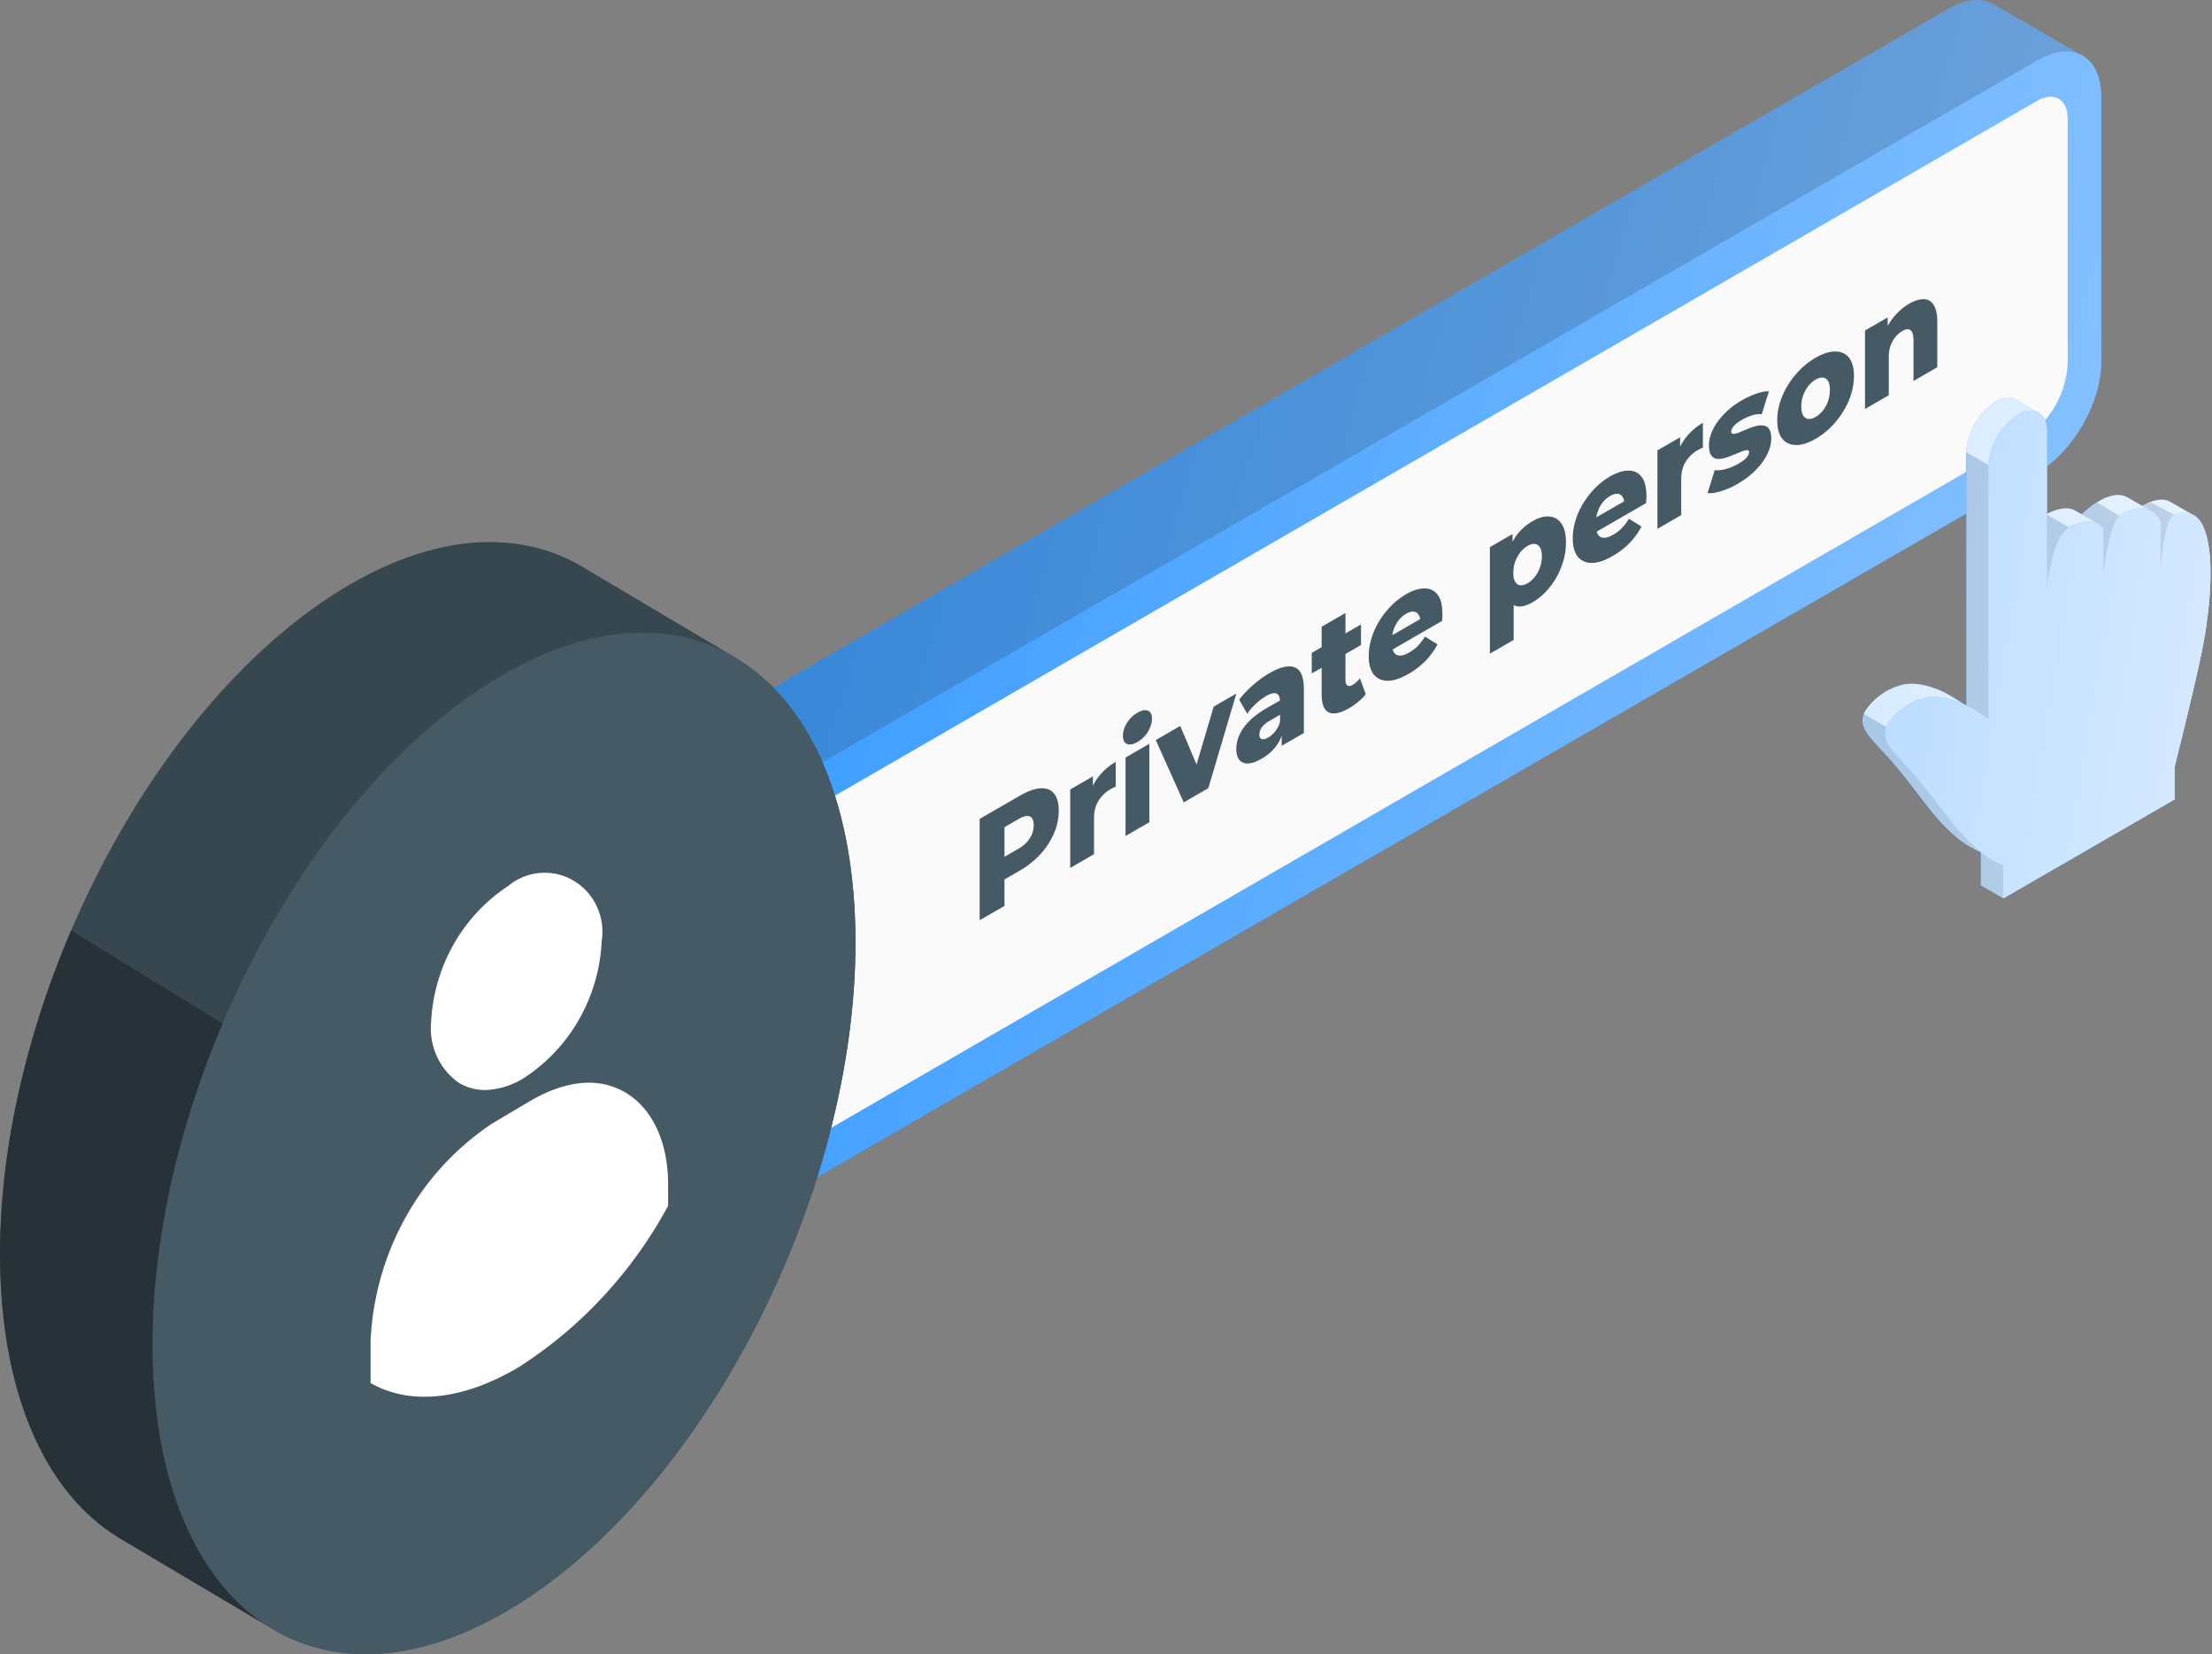
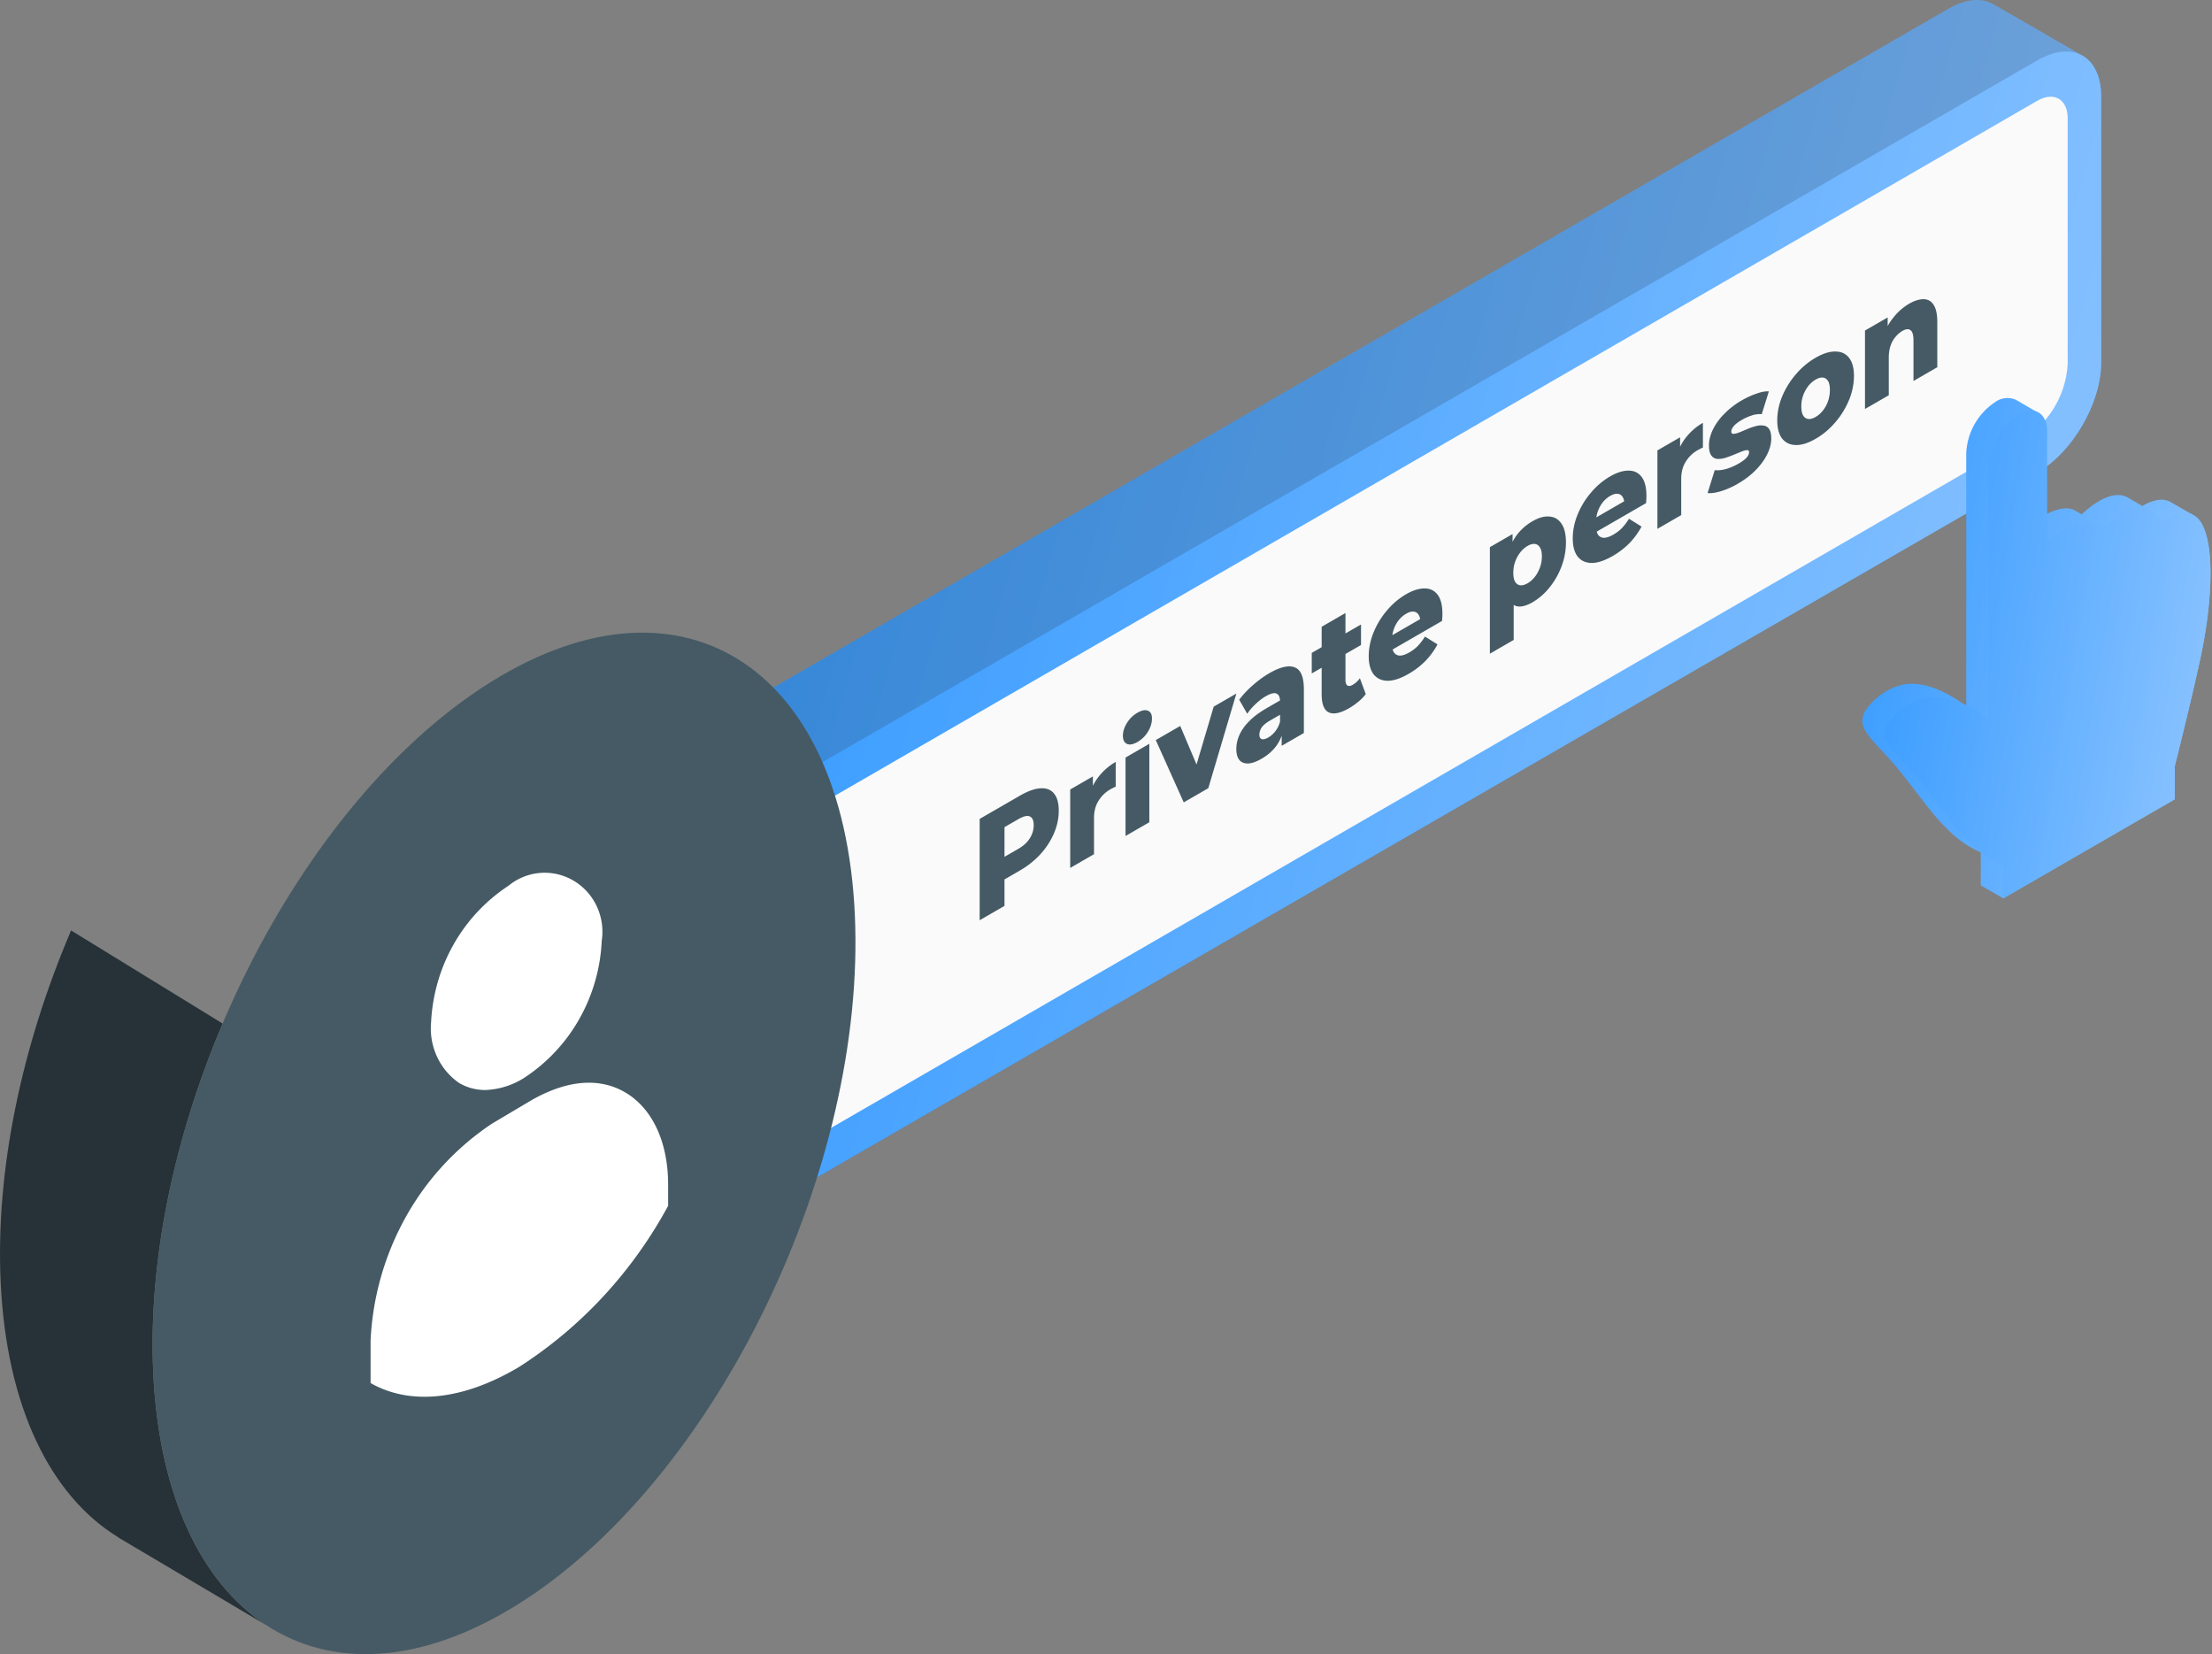
<svg xmlns="http://www.w3.org/2000/svg" width="214" height="160" fill="none" viewBox="0 0 214 160">
  <rect x="0" y="0" width="214" height="160" fill="#808080" stroke="none" />
  <path fill="url(#a)" d="M203.278 9.359c0-1.94-.679-3.313-1.778-3.955-1.1-.642-7.548-4.367-8.669-5.002-1.122-.634-2.634-.538-4.316.435L68.102 70.381v39.84l8.632 4.98L197.139 45.68c3.394-1.955 6.139-6.707 6.139-10.624V9.359Z" />
  <path fill="#000" d="M203.278 9.359c0-1.94-.679-3.313-1.778-3.955-1.1-.642-7.548-4.367-8.669-5.002-1.122-.634-2.634-.538-4.316.435L68.102 70.381v39.84l8.632 4.98L197.139 45.68c3.394-1.955 6.139-6.707 6.139-10.624V9.359Z" opacity="0.15" />
  <path fill="url(#b)" d="M197.138 5.817c3.394-1.955 6.138-.369 6.138 3.542v25.697c0 3.917-2.744 8.669-6.138 10.624L76.695 115.223v-39.84L197.138 5.817Z" />
  <path fill="#FAFAFA" d="M195.904 42.36a9.17 9.17 0 0 0 4.132-7.157V11.46c0-1.874-1.321-2.634-2.951-1.704L79.121 77.92v31.917l116.783-67.478Z" />
  <path fill="#455A64" d="M94.778 89.01v-9.8l3.88-2.24c.776-.448 1.443-.688 2.001-.72.566-.038 1.002.13 1.309.503.307.364.461.92.461 1.666 0 .737-.154 1.465-.461 2.184a7.234 7.234 0 0 1-1.309 2.016 8.308 8.308 0 0 1-2 1.59l-2.547 1.47 1.067-1.82v3.765l-2.4 1.386Zm2.401-4.858-1.067-.658 2.4-1.386c.502-.29.874-.63 1.116-1.022.25-.397.376-.819.376-1.267 0-.457-.125-.74-.376-.847-.242-.112-.614-.023-1.115.266l-2.4 1.386 1.066-1.89v5.418Zm6.359-.2v-7.587l2.194-1.267v2.212l-.327-.441a4.996 4.996 0 0 1 .945-1.82 5.645 5.645 0 0 1 1.589-1.351v2.394a2.197 2.197 0 0 0-.279.133 3.234 3.234 0 0 0-1.382 1.232c-.291.457-.437 1.017-.437 1.68v3.486l-2.303 1.33Zm5.351-3.089v-7.588l2.304-1.33v7.588l-2.304 1.33Zm1.152-9.093c-.42.243-.76.303-1.018.182-.259-.121-.388-.383-.388-.784s.129-.812.388-1.232c.258-.42.598-.751 1.018-.994.42-.243.76-.308 1.019-.196.258.103.388.355.388.756 0 .42-.13.845-.388 1.274-.251.415-.59.747-1.019.994Zm4.48 5.842-2.704-6.027 2.364-1.365 2.158 5.096-1.188.686 2.268-7.651 2.194-1.267-2.716 9.156-2.376 1.372Zm9.476-5.471v-1.414l-.158-.26v-2.603c0-.42-.113-.677-.339-.77-.219-.107-.57-.021-1.055.259a5.115 5.115 0 0 0-.958.735 5.422 5.422 0 0 0-.824.952l-.776-1.358a9.128 9.128 0 0 1 1.333-1.414 9.875 9.875 0 0 1 1.564-1.141c1.067-.616 1.892-.807 2.474-.574.59.22.885.93.885 2.135v4.214l-2.146 1.239Zm-1.94 1.246c-.526.303-.97.457-1.334.462-.364.004-.642-.115-.836-.357-.186-.248-.279-.59-.279-1.03 0-.466.101-.925.303-1.378.21-.467.529-.913.958-1.337.428-.434.982-.847 1.661-1.24l1.552-.895v1.386l-1.237.714c-.372.215-.635.436-.788.665a1.242 1.242 0 0 0-.218.686c0 .233.076.376.23.427.154.051.364 0 .63-.154.251-.145.477-.346.679-.602.211-.27.364-.584.461-.938l.315.798a3.966 3.966 0 0 1-.715 1.603c-.348.462-.808.858-1.382 1.19Zm8.474-4.893c-.841.486-1.495.626-1.964.42-.469-.214-.703-.807-.703-1.778v-6.51l2.303-1.33v6.482c0 .271.065.448.194.532.13.075.295.054.497-.063.275-.158.51-.373.704-.644l.569 1.533a4.057 4.057 0 0 1-.715.735 6.165 6.165 0 0 1-.885.623Zm-3.625-3.353v-1.988l4.765-2.75v1.987l-4.765 2.751Zm9.368.038c-.776.448-1.455.672-2.037.672-.574-.014-1.023-.222-1.346-.623-.315-.415-.473-1.001-.473-1.757s.154-1.517.461-2.282a7.724 7.724 0 0 1 1.297-2.135 6.994 6.994 0 0 1 1.855-1.575c.647-.373 1.237-.56 1.77-.56.534-.01.958.189 1.273.595.315.406.473 1.029.473 1.869 0 .093-.004.203-.012.329l-.024.35-5.202 3.003v-1.4l3.977-2.296-.873.896c.008-.35-.048-.616-.17-.798a.603.603 0 0 0-.485-.308c-.202-.023-.44.044-.715.203a2.59 2.59 0 0 0-.727.63c-.202.257-.36.548-.473.875-.113.317-.17.649-.17.994v.406c0 .373.065.658.194.854.138.191.331.29.582.294.251-.005.55-.108.897-.308.324-.187.598-.397.825-.63a6.08 6.08 0 0 0 .691-.903l1.212.756a7.319 7.319 0 0 1-1.164 1.596 7.535 7.535 0 0 1-1.636 1.253Zm11.998-6.928c-.558.323-1.035.458-1.431.407-.396-.061-.699-.316-.909-.764-.202-.462-.303-1.14-.303-2.036 0-.906.097-1.7.291-2.38.194-.691.485-1.288.873-1.793a5.05 5.05 0 0 1 1.479-1.274c.598-.345 1.14-.494 1.625-.447.493.032.881.26 1.164.686.291.41.436 1.017.436 1.82 0 .802-.145 1.581-.436 2.337a7.165 7.165 0 0 1-1.164 2.03 5.897 5.897 0 0 1-1.625 1.414Zm-4.134 4.977V52.925l2.194-1.267v1.288l-.012 2.513.121 2.45v3.99l-2.303 1.33Zm3.649-6.81c.259-.15.489-.353.691-.61.21-.26.376-.562.497-.902.13-.346.194-.71.194-1.093 0-.382-.064-.672-.194-.867-.121-.201-.287-.31-.497-.33-.202-.023-.432.04-.691.19-.259.149-.493.354-.703.616a3.337 3.337 0 0 0-.497.903c-.122.34-.182.702-.182 1.084 0 .383.06.675.182.876.129.196.295.305.497.329.21.018.444-.047.703-.197Zm8.224-2.635c-.776.448-1.455.672-2.037.672-.574-.014-1.022-.221-1.346-.623-.315-.415-.472-1-.472-1.757 0-.756.153-1.516.46-2.282a7.751 7.751 0 0 1 1.298-2.135 6.979 6.979 0 0 1 1.855-1.575c.646-.373 1.236-.56 1.77-.56.533-.009.958.19 1.273.595.315.406.473 1.03.473 1.87 0 .093-.004.202-.012.328l-.025.35-5.201 3.003v-1.4l3.977-2.296-.873.896c.008-.35-.049-.616-.17-.798a.604.604 0 0 0-.485-.308c-.202-.023-.44.045-.715.203a2.594 2.594 0 0 0-.728.63 3 3 0 0 0-.473.875 2.94 2.94 0 0 0-.169.994v.406c0 .374.064.658.194.854a.69.69 0 0 0 .582.294c.25-.004.549-.107.897-.308.323-.186.598-.396.824-.63.235-.247.465-.548.691-.903l1.213.756a7.319 7.319 0 0 1-1.164 1.596 7.541 7.541 0 0 1-1.637 1.253Zm4.336-2.629v-7.588l2.194-1.267v2.212l-.327-.44a4.983 4.983 0 0 1 .946-1.82 5.64 5.64 0 0 1 1.588-1.352v2.394a2.183 2.183 0 0 0-.279.133 3.227 3.227 0 0 0-1.382 1.232c-.291.457-.437 1.017-.437 1.68v3.486l-2.303 1.33Zm7.764-4.356a7.668 7.668 0 0 1-1.637.72c-.525.155-.95.213-1.273.176l.691-2.22c.307.038.667.003 1.079-.104.412-.117.816-.29 1.213-.518.387-.224.654-.425.8-.602.153-.182.23-.353.23-.511 0-.15-.073-.215-.218-.196-.138.004-.323.056-.558.154l-.752.308c-.274.112-.553.212-.836.3-.275.075-.53.1-.764.078a.802.802 0 0 1-.546-.357c-.137-.201-.206-.516-.206-.945 0-.486.122-.985.364-1.498a5.736 5.736 0 0 1 1.091-1.526 7.758 7.758 0 0 1 1.746-1.344 7.807 7.807 0 0 1 1.394-.637c.477-.173.877-.245 1.201-.217l-.691 2.205a2.32 2.32 0 0 0-.97.126 4.644 4.644 0 0 0-.922.406c-.388.224-.663.434-.824.63-.154.19-.231.361-.231.51 0 .15.069.227.207.232a1.85 1.85 0 0 0 .545-.133c.235-.098.489-.203.764-.315.275-.122.55-.22.824-.294.283-.08.538-.1.764-.063a.736.736 0 0 1 .558.336c.137.19.206.501.206.93 0 .467-.125.96-.376 1.478-.242.513-.606 1.022-1.091 1.526-.477.499-1.071.954-1.782 1.365Zm7.54-4.354c-.72.416-1.358.616-1.916.602-.558-.014-.998-.221-1.322-.623-.315-.415-.472-1.005-.472-1.77 0-.766.157-1.533.472-2.303a7.972 7.972 0 0 1 1.322-2.136 7.252 7.252 0 0 1 1.916-1.61c.719-.415 1.358-.615 1.915-.602.566 0 1.007.203 1.322.61.315.405.473.991.473 1.756a6.15 6.15 0 0 1-.473 2.317 7.908 7.908 0 0 1-1.322 2.15 7.25 7.25 0 0 1-1.915 1.61Zm0-2.114c.266-.154.501-.359.703-.615a3.07 3.07 0 0 0 .497-.904 3.34 3.34 0 0 0 .182-1.099c0-.382-.061-.67-.182-.86-.121-.201-.287-.31-.497-.33-.202-.023-.437.043-.703.197-.259.149-.493.354-.704.615a3.36 3.36 0 0 0-.497.903 3.098 3.098 0 0 0-.182 1.072c0 .382.061.678.182.889.13.196.295.305.497.328.211.02.445-.046.704-.196Zm9.057-10.955c.509-.294.97-.438 1.382-.434.412-.004.735.173.97.532.242.355.364.924.364 1.708v4.34l-2.304 1.33v-3.906c0-.541-.097-.877-.291-1.008-.186-.144-.449-.119-.788.077-.243.14-.465.334-.667.581-.202.238-.36.52-.473.847-.113.327-.17.7-.17 1.12v3.668l-2.303 1.33v-7.588l2.194-1.267v2.156l-.424-.385a5.985 5.985 0 0 1 1.031-1.827 5.4 5.4 0 0 1 1.479-1.274Z" />
-   <path fill="#37474F" d="m71.377 63.755-.059-.037-14.755-8.765-.082-.051c-6.5-3.925-15.176-3.306-24.501 2.789C13.233 69.93-1.05 99.61.078 123.988c.56 12.151 4.84 20.694 11.318 24.686l.059.037 14.755 8.764.067.045c6.5 3.932 15.183 3.32 24.524-2.782 18.74-12.232 33.023-41.92 31.901-66.297-.583-12.15-4.847-20.687-11.325-24.686Z" />
  <path fill="#263238" d="m25.73 157.18-14.291-8.469-.06-.052C4.903 144.66.624 136.117.063 123.988c-.502-10.875 2.066-22.79 6.714-33.746l.096-.244 14.667 9.008c-4.655 10.949-7.216 22.872-6.714 33.746.539 11.894 4.655 20.326 10.905 24.428Z" />
-   <path fill="#455A64" d="M50.798 154.738c18.74-12.232 33.023-41.92 31.902-66.297-1.121-24.376-17.234-34.225-35.974-21.986-18.74 12.24-33.03 41.929-31.902 66.305 1.129 24.376 17.227 34.218 35.974 21.978Z" />
+   <path fill="#455A64" d="M50.798 154.738c18.74-12.232 33.023-41.92 31.902-66.297-1.121-24.376-17.234-34.225-35.974-21.986-18.74 12.24-33.03 41.929-31.902 66.305 1.129 24.376 17.227 34.218 35.974 21.978" />
  <path fill="#fff" d="M46.966 105.434a4.984 4.984 0 0 1-2.525-.665 6.308 6.308 0 0 1-2.156-2.548 6.475 6.475 0 0 1-.58-3.316c.126-2.658.871-5.246 2.176-7.549a16.504 16.504 0 0 1 5.323-5.686 5.488 5.488 0 0 1 6.292-.482 5.662 5.662 0 0 1 2.24 2.48 5.82 5.82 0 0 1 .478 3.339 16.907 16.907 0 0 1-2.165 7.547 16.489 16.489 0 0 1-5.314 5.688 7.537 7.537 0 0 1-3.769 1.192ZM60.564 105.71c-2.551-1.533-5.712-1.258-9.177.727l-3.808 2.261a26.131 26.131 0 0 0-8.326 9.029 27.109 27.109 0 0 0-3.401 11.962v4.088c3.712 2.123 8.796 1.769 14.393-1.572 5.995-3.85 10.947-9.206 14.393-15.567v-1.965c.02-4.167-1.504-7.41-4.074-8.963Z" />
  <path fill="url(#c)" d="M213.101 50.865a2.293 2.293 0 0 0-.878-1.025l-2.213-1.27c-.952-.553-2.125 0-2.744.37l-1.373-.79c-1.66-1.003-3.976 1.1-4.493 1.601l-.597-.34c-.782-.471-1.845-.176-2.797.303v-7.99a2.018 2.018 0 0 0-.782-1.8h-.037l-2.161-1.254a2.008 2.008 0 0 0-1.977.206 6.245 6.245 0 0 0-2.819 4.892v24.45a3.41 3.41 0 0 0-.339-.155c-1.926-1.365-3.955-2.17-5.74-1.852a6.095 6.095 0 0 0-3.689 2.538c-.93 1.645.605 2.678 2.59 4.943 1.984 2.265 3.688 4.958 5.496 6.64a9.734 9.734 0 0 0 3.091 2.103v3.202l2.177 1.261 16.585-9.59V74.12s2.059-8.204 2.715-11.635c.657-3.43 1.254-8.986-.015-11.62Z" />
-   <path fill="#fff" d="M213.101 50.865a2.293 2.293 0 0 0-.878-1.025l-2.213-1.27c-.952-.553-2.125 0-2.744.37l-1.373-.79c-1.66-1.003-3.976 1.1-4.493 1.601l-.597-.34c-.782-.471-1.845-.176-2.797.303v-7.99a2.018 2.018 0 0 0-.782-1.8h-.037l-2.161-1.254a2.008 2.008 0 0 0-1.977.206 6.245 6.245 0 0 0-2.819 4.892v24.45a3.41 3.41 0 0 0-.339-.155c-1.926-1.365-3.955-2.17-5.74-1.852a6.095 6.095 0 0 0-3.689 2.538c-.93 1.645.605 2.678 2.59 4.943 1.984 2.265 3.688 4.958 5.496 6.64a9.734 9.734 0 0 0 3.091 2.103v3.202l2.177 1.261 16.585-9.59V74.12s2.059-8.204 2.715-11.635c.657-3.43 1.254-8.986-.015-11.62Z" opacity="0.8" />
  <path fill="url(#d)" d="M198.03 49.773v2.708a11.928 11.928 0 0 1 2.132-1.476l-2.132-1.232Zm10.019-1.18a4.88 4.88 0 0 0-.738.376l.738.413c.461.26.825.66 1.04 1.144a5.175 5.175 0 0 1 1.254-.738l-2.294-1.195Zm-5.165 0a9.371 9.371 0 0 0-1.475 1.165l1.431.834c.03.013.057.03.081.052.221.114.413.279.561.48a9.35 9.35 0 0 1 1.527-1.24l-2.125-1.291Zm-12.682-4.862v24.487c.765.379 1.494.828 2.176 1.343V44.985l-2.176-1.254Zm.509 37.878c-1.793-1.668-3.527-4.375-5.489-6.64-1.859-2.133-3.342-3.173-2.73-4.656l-2.213-1.261c-.605 1.475.863 2.523 2.73 4.662 1.866 2.14 3.688 4.95 5.489 6.64a9.811 9.811 0 0 0 3.091 2.103v3.21l2.213 1.254v-3.21a9.687 9.687 0 0 1-3.091-2.132v.03Z" opacity="0.2" />
-   <path fill="#000" d="M198.03 49.773v2.708a11.928 11.928 0 0 1 2.132-1.476l-2.132-1.232Zm10.019-1.18a4.88 4.88 0 0 0-.738.376l.738.413c.461.26.825.66 1.04 1.144a5.175 5.175 0 0 1 1.254-.738l-2.294-1.195Zm-5.165 0a9.371 9.371 0 0 0-1.475 1.165l1.431.834c.03.013.057.03.081.052.221.114.413.279.561.48a9.35 9.35 0 0 1 1.527-1.24l-2.125-1.291Zm-12.682-4.862v24.487c.765.379 1.494.828 2.176 1.343V44.985l-2.176-1.254Zm.509 37.878c-1.793-1.668-3.527-4.375-5.489-6.64-1.859-2.133-3.342-3.173-2.73-4.656l-2.213-1.261c-.605 1.475.863 2.523 2.73 4.662 1.866 2.14 3.688 4.95 5.489 6.64a9.811 9.811 0 0 0 3.091 2.103v3.21l2.213 1.254v-3.21a9.687 9.687 0 0 1-3.091-2.132v.03Z" opacity="0.1" />
  <path fill="url(#e)" d="M193.801 86.89v-3.179a9.692 9.692 0 0 1-3.092-2.11c-1.793-1.667-3.526-4.375-5.489-6.64-1.962-2.265-3.526-3.298-2.589-4.95a6.101 6.101 0 0 1 3.689-2.531c1.896-.34 4.05.583 6.079 2.088V44.985a6.235 6.235 0 0 1 2.826-4.884c1.556-.9 2.818-.17 2.818 1.623v10.735s3.895-3.453 5.467-1.336c0 0 3.821-3.998 5.541-.62 0 0 2.81-2.264 4.072.362 1.262 2.627.657 8.182 0 11.613-.657 3.43-2.737 11.642-2.737 11.642v3.202l-16.585 9.569Z" />
-   <path fill="#fff" d="M193.801 86.89v-3.179a9.692 9.692 0 0 1-3.092-2.11c-1.793-1.667-3.526-4.375-5.489-6.64-1.962-2.265-3.526-3.298-2.589-4.95a6.101 6.101 0 0 1 3.689-2.531c1.896-.34 4.05.583 6.079 2.088V44.985a6.235 6.235 0 0 1 2.826-4.884c1.556-.9 2.818-.17 2.818 1.623v10.735s3.895-3.453 5.467-1.336c0 0 3.821-3.998 5.541-.62 0 0 2.81-2.264 4.072.362 1.262 2.627.657 8.182 0 11.613-.657 3.43-2.737 11.642-2.737 11.642v3.202l-16.585 9.569Z" opacity="0.65" />
  <g fill="#000" opacity="0.1">
-     <path d="M198.023 57.07s.354-4.9 2.154-6.065h-.059c-.748.4-1.45.88-2.095 1.431v-.088a.134.134 0 0 0 0 .088v4.634ZM203.492 51.123v4.479s.495-4.604 1.527-5.718a9.307 9.307 0 0 0-1.527 1.24ZM209.031 50.51v4.494s.281-4.53 1.254-5.164a5.359 5.359 0 0 0-1.254.67Z" />
-   </g>
+     </g>
  <defs>
    <linearGradient id="a" x1="68.102" x2="223.683" y1="6.10352e-05" y2="45.64" gradientUnits="userSpaceOnUse">
      <stop stop-color="#39F" />
      <stop offset="1" stop-color="#91C6FF" />
    </linearGradient>
    <linearGradient id="b" x1="76.695" x2="222.877" y1="4.98" y2="46.942" gradientUnits="userSpaceOnUse">
      <stop stop-color="#39F" />
      <stop offset="1" stop-color="#91C6FF" />
    </linearGradient>
    <linearGradient id="c" x1="180.184" x2="221.028" y1="38.5" y2="45.602" gradientUnits="userSpaceOnUse">
      <stop stop-color="#39F" />
      <stop offset="1" stop-color="#91C6FF" />
    </linearGradient>
    <linearGradient id="d" x1="180.141" x2="216.774" y1="43.731" y2="50.135" gradientUnits="userSpaceOnUse">
      <stop stop-color="#39F" />
      <stop offset="1" stop-color="#91C6FF" />
    </linearGradient>
    <linearGradient id="e" x1="182.352" x2="220.668" y1="39.715" y2="46.113" gradientUnits="userSpaceOnUse">
      <stop stop-color="#39F" />
      <stop offset="1" stop-color="#91C6FF" />
    </linearGradient>
  </defs>
</svg>